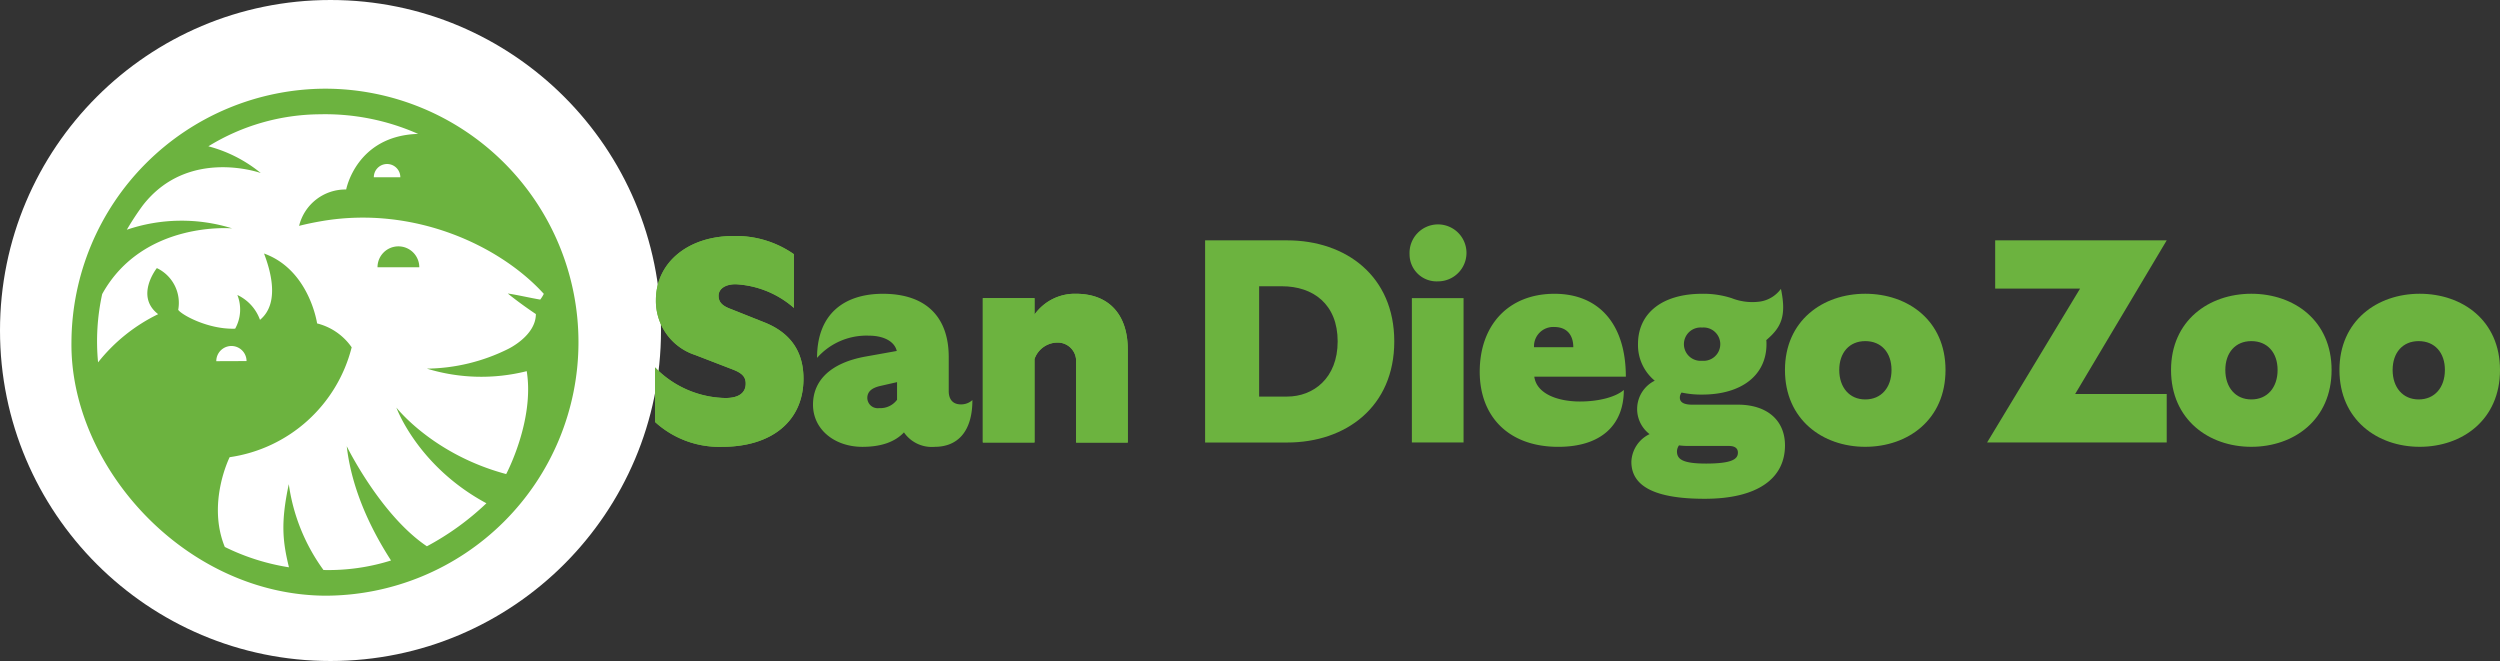
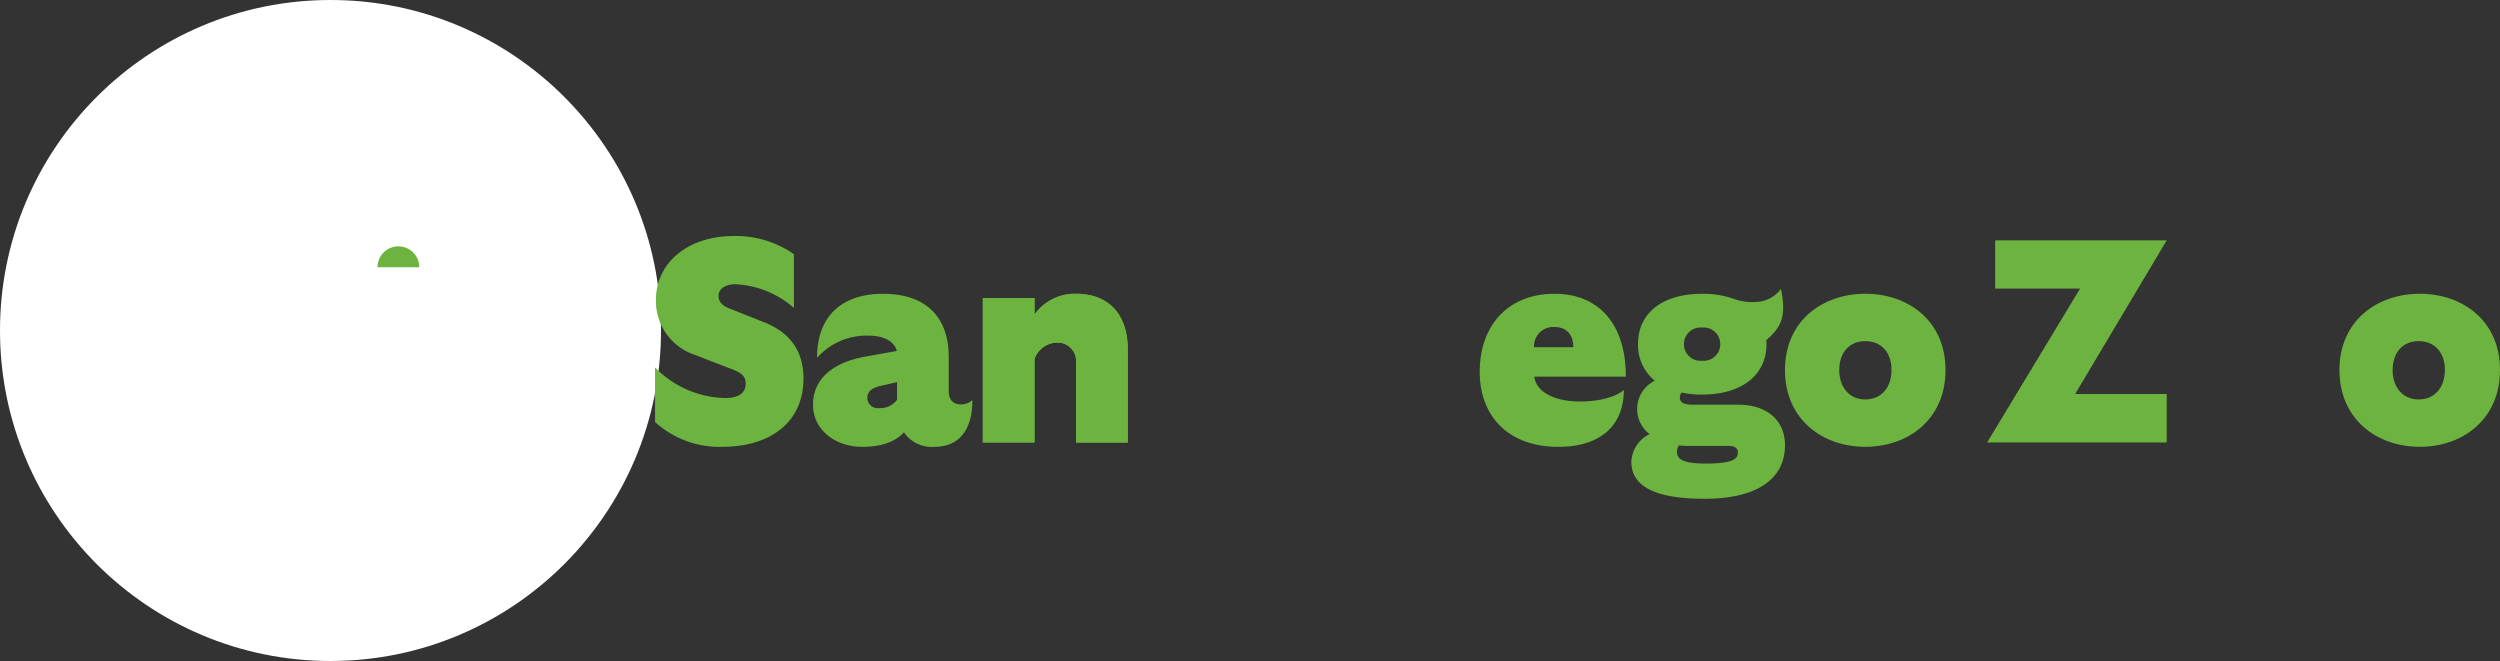
<svg xmlns="http://www.w3.org/2000/svg" viewBox="0 0 385.782 102" height="102" width="385.782">
  <rect x="0" y="0" width="385.782" height="102" fill="#333333" stroke="none" />
  <g transform="translate(-11)" id="svg-sdz-logo-with-circle">
    <circle fill="#fff" transform="translate(11)" r="51" cy="51" cx="51" data-sanitized-data-name="Ellipse 9" data-name="Ellipse 9" id="Ellipse_9" />
    <g transform="translate(-62.354 -343.905)" id="Artwork">
      <g transform="translate(84.379 357.59)" data-sanitized-data-name="Group 76" data-name="Group 76" id="Group_76">
-         <path fill="#6cb33f" transform="translate(-414.454 -440.924)" d="M504.51,492.357v-8.422a15.527,15.527,0,0,0,10.872,4.724c2.049,0,3.119-.8,3.119-2.227,0-1.07-.579-1.648-2.139-2.229l-5.659-2.184a8.771,8.771,0,0,1-6.06-8.467c0-5.882,5.08-9.892,11.941-9.892a15.609,15.609,0,0,1,9.359,2.808v8.289a14.764,14.764,0,0,0-9-3.655c-1.6,0-2.628.714-2.628,1.783,0,.98.579,1.56,1.916,2.049l5.258,2.094c3.833,1.56,5.927,4.366,5.927,8.645,0,6.551-4.9,10.516-12.565,10.516A14.7,14.7,0,0,1,504.51,492.357Z" data-sanitized-data-name="Path 692" data-name="Path 692" id="Path_692" />
        <path fill="#6cb33f" transform="translate(-503.798 -473.599)" d="M642.827,521.648c0,4.857-2.272,7.219-5.837,7.219a5.207,5.207,0,0,1-4.724-2.229c-1.338,1.425-3.432,2.229-6.416,2.229-4.278,0-7.62-2.673-7.62-6.506s2.851-6.506,8.2-7.442l4.724-.847c-.313-1.38-1.871-2.362-4.323-2.362a10.164,10.164,0,0,0-7.976,3.432c0-6.906,4.321-9.892,10.16-9.892,6.683,0,10.16,3.61,10.16,9.759v5.258c0,1.16.536,2.049,1.871,2.049A2.566,2.566,0,0,0,642.827,521.648ZM631.2,521.6v-2.718l-2.54.579c-1.425.313-2.049.935-2.049,1.871a1.605,1.605,0,0,0,1.826,1.56A3.2,3.2,0,0,0,631.2,521.6Z" data-sanitized-data-name="Path 693" data-name="Path 693" id="Path_693" />
        <path fill="#6cb33f" transform="translate(-599.844 -473.591)" d="M762.848,513.8v14.394h-7.976V515.8a2.837,2.837,0,0,0-2.851-3.031,3.773,3.773,0,0,0-3.565,2.54v12.878H740.48V505.909h7.976v2.54a7.652,7.652,0,0,1,6.373-3.209C760.217,505.24,762.848,508.762,762.848,513.8Z" data-sanitized-data-name="Path 694" data-name="Path 694" id="Path_694" />
-         <path fill="#6cb33f" transform="translate(-725.571 -443.375)" d="M929.7,482.376c0,10.07-7.442,15.6-16.533,15.6H900.51V466.78h12.655C922.256,466.78,929.7,472.306,929.7,482.376Zm-8.735,0c0-5.749-3.788-8.512-8.6-8.512h-3.52v17.022h4.321C917.176,490.888,920.964,488.08,920.964,482.376Z" data-sanitized-data-name="Path 695" data-name="Path 695" id="Path_695" />
-         <path fill="#6cb33f" transform="translate(-841.211 -435.534)" d="M1047.7,461.078a4.394,4.394,0,1,1,4.366,4.188A4.17,4.17,0,0,1,1047.7,461.078Zm.356,6.773h7.976v22.28h-7.976Z" data-sanitized-data-name="Path 696" data-name="Path 696" id="Path_696" />
        <path fill="#6cb33f" transform="translate(-880.894 -473.591)" d="M1113.673,521.863c3.074,0,5.614-.757,6.773-1.783,0,5.391-3.477,8.778-10.115,8.778-7.665,0-12.122-4.679-12.122-11.586,0-7.174,4.411-12.031,11.541-12.031,6.773,0,11.007,4.589,11.007,12.788h-14.126C1106.99,520.7,1110.287,521.863,1113.673,521.863Zm-7.084-8.379h6.06c0-1.871-.98-3.119-2.941-3.119A2.97,2.97,0,0,0,1106.589,513.484Z" data-sanitized-data-name="Path 697" data-name="Path 697" id="Path_697" />
        <path fill="#6cb33f" transform="translate(-1053.532 -473.591)" d="M1317.95,517c0-7.62,5.837-11.764,12.387-11.764,6.6,0,12.387,4.143,12.387,11.764,0,7.665-5.792,11.854-12.387,11.854C1323.789,528.857,1317.95,524.669,1317.95,517Zm16.443,0c0-2.673-1.56-4.456-4.055-4.456-2.45,0-4.011,1.781-4.011,4.456s1.561,4.544,4.011,4.544C1332.834,521.55,1334.393,519.679,1334.393,517Z" data-sanitized-data-name="Path 698" data-name="Path 698" id="Path_698" />
        <path fill="#6cb33f" transform="translate(-1167.852 -443.375)" d="M1491.178,490.487v7.485H1463.46l14.349-23.75h-13.1V466.78h26.468l-14.126,23.707Z" data-sanitized-data-name="Path 699" data-name="Path 699" id="Path_699" />
-         <path fill="#6cb33f" transform="translate(-1271.896 -473.591)" d="M1595.89,517c0-7.62,5.837-11.764,12.387-11.764,6.6,0,12.387,4.143,12.387,11.764,0,7.665-5.794,11.854-12.387,11.854C1601.729,528.857,1595.89,524.669,1595.89,517Zm16.443,0c0-2.673-1.561-4.456-4.056-4.456-2.45,0-4.01,1.781-4.01,4.456s1.56,4.544,4.01,4.544C1610.775,521.55,1612.333,519.679,1612.333,517Z" data-sanitized-data-name="Path 700" data-name="Path 700" id="Path_700" />
        <path fill="#6cb33f" transform="translate(-1367.148 -473.591)" d="M1717.13,517c0-7.62,5.837-11.764,12.387-11.764,6.6,0,12.388,4.143,12.388,11.764,0,7.665-5.794,11.854-12.388,11.854C1722.967,528.857,1717.13,524.669,1717.13,517Zm16.273,0c0-2.673-1.561-4.456-4.056-4.456-2.45,0-4.011,1.781-4.011,4.456s1.561,4.544,4.011,4.544C1731.843,521.55,1733.4,519.679,1733.4,517Z" data-sanitized-data-name="Path 701" data-name="Path 701" id="Path_701" />
        <path fill="#6cb33f" transform="translate(-966.655 -470.802)" d="M1223.811,519.563h-7.042c-.8,0-1.916-.133-1.916-1.07a1.248,1.248,0,0,1,.268-.8,14.362,14.362,0,0,0,3.164.313c6.1,0,9.937-2.986,9.937-7.8a5.634,5.634,0,0,0-.028-.607c2.266-1.933,3.155-3.646,2.257-7.91a4.911,4.911,0,0,1-3.11,1.946,8.718,8.718,0,0,1-4.51-.514,14.133,14.133,0,0,0-4.544-.669c-6.15,0-9.892,2.986-9.892,7.753a7.118,7.118,0,0,0,2.585,5.659,4.872,4.872,0,0,0-.8,8.244,4.928,4.928,0,0,0-2.808,4.278c0,3.966,4.011,5.7,11.318,5.7,8.2,0,12.387-3.164,12.387-8.244C1231.073,521.97,1228.312,519.563,1223.811,519.563Zm-5.526-11.9a2.573,2.573,0,1,1,0,5.125,2.573,2.573,0,1,1,0-5.125Zm.534,20.987c-3.609,0-4.411-.714-4.411-1.871a1.662,1.662,0,0,1,.313-.935,12.465,12.465,0,0,0,1.293.09h6.418c.892,0,1.38.356,1.38,1.025C1223.811,527.984,1222.874,528.653,1218.818,528.653Z" data-sanitized-data-name="Path 702" data-name="Path 702" id="Path_702" />
        <path fill="#6cb33f" transform="translate(-599.844 -473.591)" d="M762.848,513.8v14.394h-7.976V515.8a2.837,2.837,0,0,0-2.851-3.031,3.773,3.773,0,0,0-3.565,2.54v12.878H740.48V505.909h7.976v2.54a7.652,7.652,0,0,1,6.373-3.209C760.217,505.24,762.848,508.762,762.848,513.8Z" data-sanitized-data-name="Path 703" data-name="Path 703" id="Path_703" />
        <path fill="#6cb33f" transform="translate(-414.454 -440.924)" d="M504.51,492.357v-8.422a15.527,15.527,0,0,0,10.872,4.724c2.049,0,3.119-.8,3.119-2.227,0-1.07-.579-1.648-2.139-2.229l-5.659-2.184a8.771,8.771,0,0,1-6.06-8.467c0-5.882,5.08-9.892,11.941-9.892a15.609,15.609,0,0,1,9.359,2.808v8.289a14.764,14.764,0,0,0-9-3.655c-1.6,0-2.628.714-2.628,1.783,0,.98.579,1.56,1.916,2.049l5.258,2.094c3.833,1.56,5.927,4.366,5.927,8.645,0,6.551-4.9,10.516-12.565,10.516A14.7,14.7,0,0,1,504.51,492.357Z" data-sanitized-data-name="Path 704" data-name="Path 704" id="Path_704" />
        <g transform="translate(0)" data-sanitized-data-name="Group 75" data-name="Group 75" id="Group_75">
-           <path fill="#6cb33f" transform="translate(-257.49 -446.769)" d="M307.944,471.1a3.223,3.223,0,0,0-3.224,3.224h6.448A3.226,3.226,0,0,0,307.944,471.1Z" data-sanitized-data-name="Path 705" data-name="Path 705" id="Path_705" />
-           <path fill="#6cb33f" transform="translate(-84.379 -357.59)" d="M123.5,357.59a39.294,39.294,0,0,0-39.119,39.119c-.24,19.154,17.5,38.95,39.119,39.119a39.119,39.119,0,0,0,0-78.238Zm32.545,34.779c0,3.374-4.311,5.4-4.311,5.4a28.9,28.9,0,0,1-12.5,3.022,28.69,28.69,0,0,0,15.4.388c1.23,7.624-3.17,15.881-3.17,15.881-11.328-3.029-16.944-10.263-16.944-10.263s3.258,9.05,13.894,14.769a41.885,41.885,0,0,1-9.185,6.638c-7.159-4.814-12.368-15.438-12.368-15.438.875,7.627,4.572,14.111,6.834,17.628a32.177,32.177,0,0,1-10.424,1.47,29.364,29.364,0,0,1-5.352-13.247c-1.26,5.918-.958,8.8.024,12.829a34.264,34.264,0,0,1-9.9-3.14c-2.776-6.819.748-13.851.748-13.851a22.763,22.763,0,0,0,18.831-16.953,9.208,9.208,0,0,0-5.335-3.689s-1.19-8.274-8.19-10.788c.941,2.461,2.531,7.633-.622,10.237a6.762,6.762,0,0,0-3.492-3.837,6.074,6.074,0,0,1-.341,5.2c-4.158.144-8.285-2.144-8.788-2.909a5.946,5.946,0,0,0-3.295-6.441s-3.434,4.308.2,7.11a26.655,26.655,0,0,0-9.271,7.438,34.046,34.046,0,0,1,.634-10.54c6.3-11.371,20.061-10.135,20.061-10.135a26.273,26.273,0,0,0-16.259.208,42.893,42.893,0,0,1,2.45-3.736c7-9.05,18.222-5.012,18.222-5.012a21.327,21.327,0,0,0-8.087-4.126,33.231,33.231,0,0,1,17.18-4.941,35.394,35.394,0,0,1,15.185,3.027c-9.536.277-11.1,8.578-11.1,8.578a7.357,7.357,0,0,0-7.264,5.612c1.057-.268,2.135-.5,3.567-.746,14.207-2.4,27.441,3.8,34.193,11.238a4.948,4.948,0,0,1-.553.887c-1.741-.3-3.258-.673-5-.943C151.7,389.2,153.546,390.7,156.045,392.368Zm-49.314,7.271a2.334,2.334,0,1,1,4.669-.017Zm28.4-28.38h-4.092a2.046,2.046,0,0,1,4.092,0Z" data-sanitized-data-name="Path 706" data-name="Path 706" id="Path_706" />
+           <path fill="#6cb33f" transform="translate(-257.49 -446.769)" d="M307.944,471.1a3.223,3.223,0,0,0-3.224,3.224h6.448A3.226,3.226,0,0,0,307.944,471.1" data-sanitized-data-name="Path 705" data-name="Path 705" id="Path_705" />
        </g>
      </g>
    </g>
  </g>
</svg>